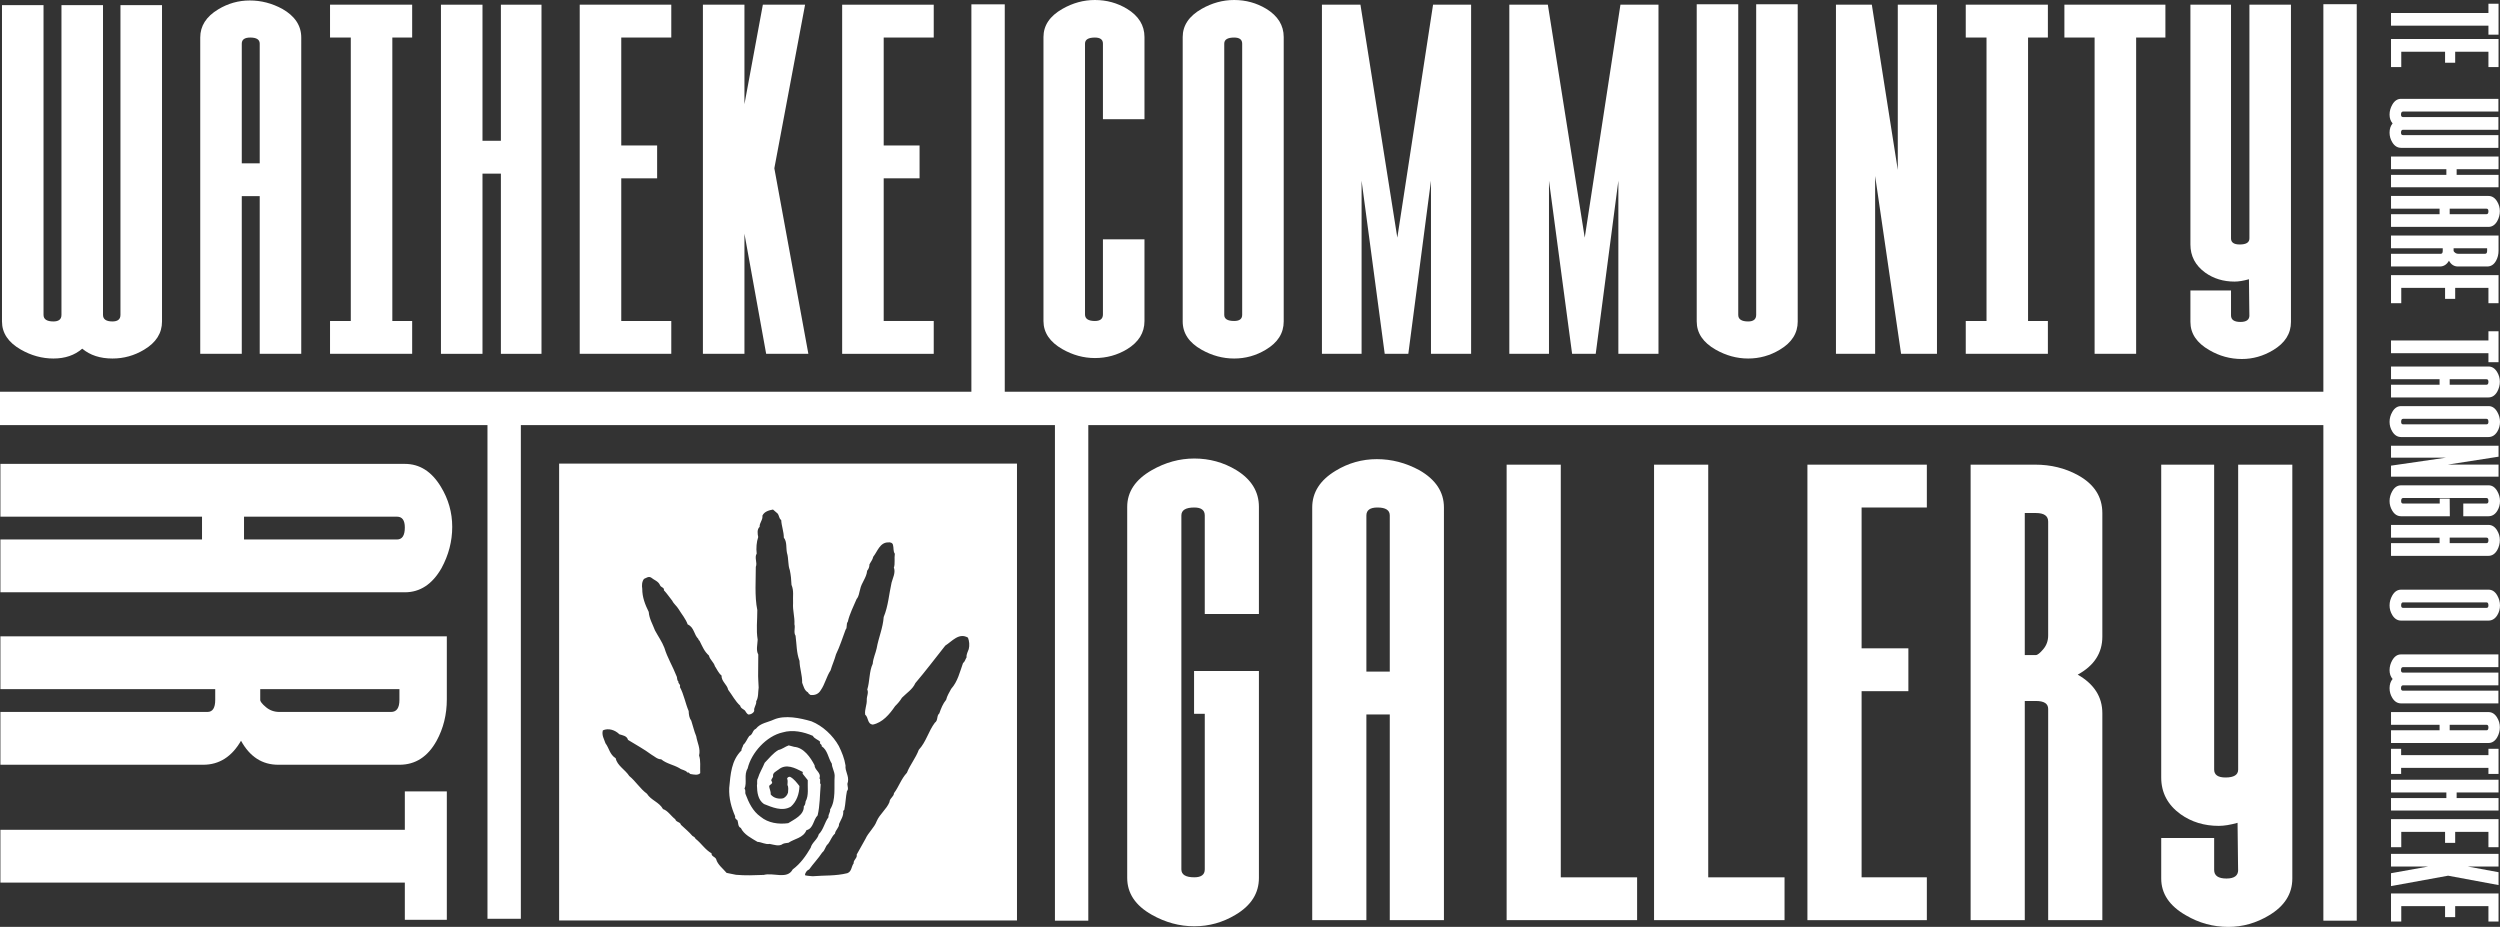
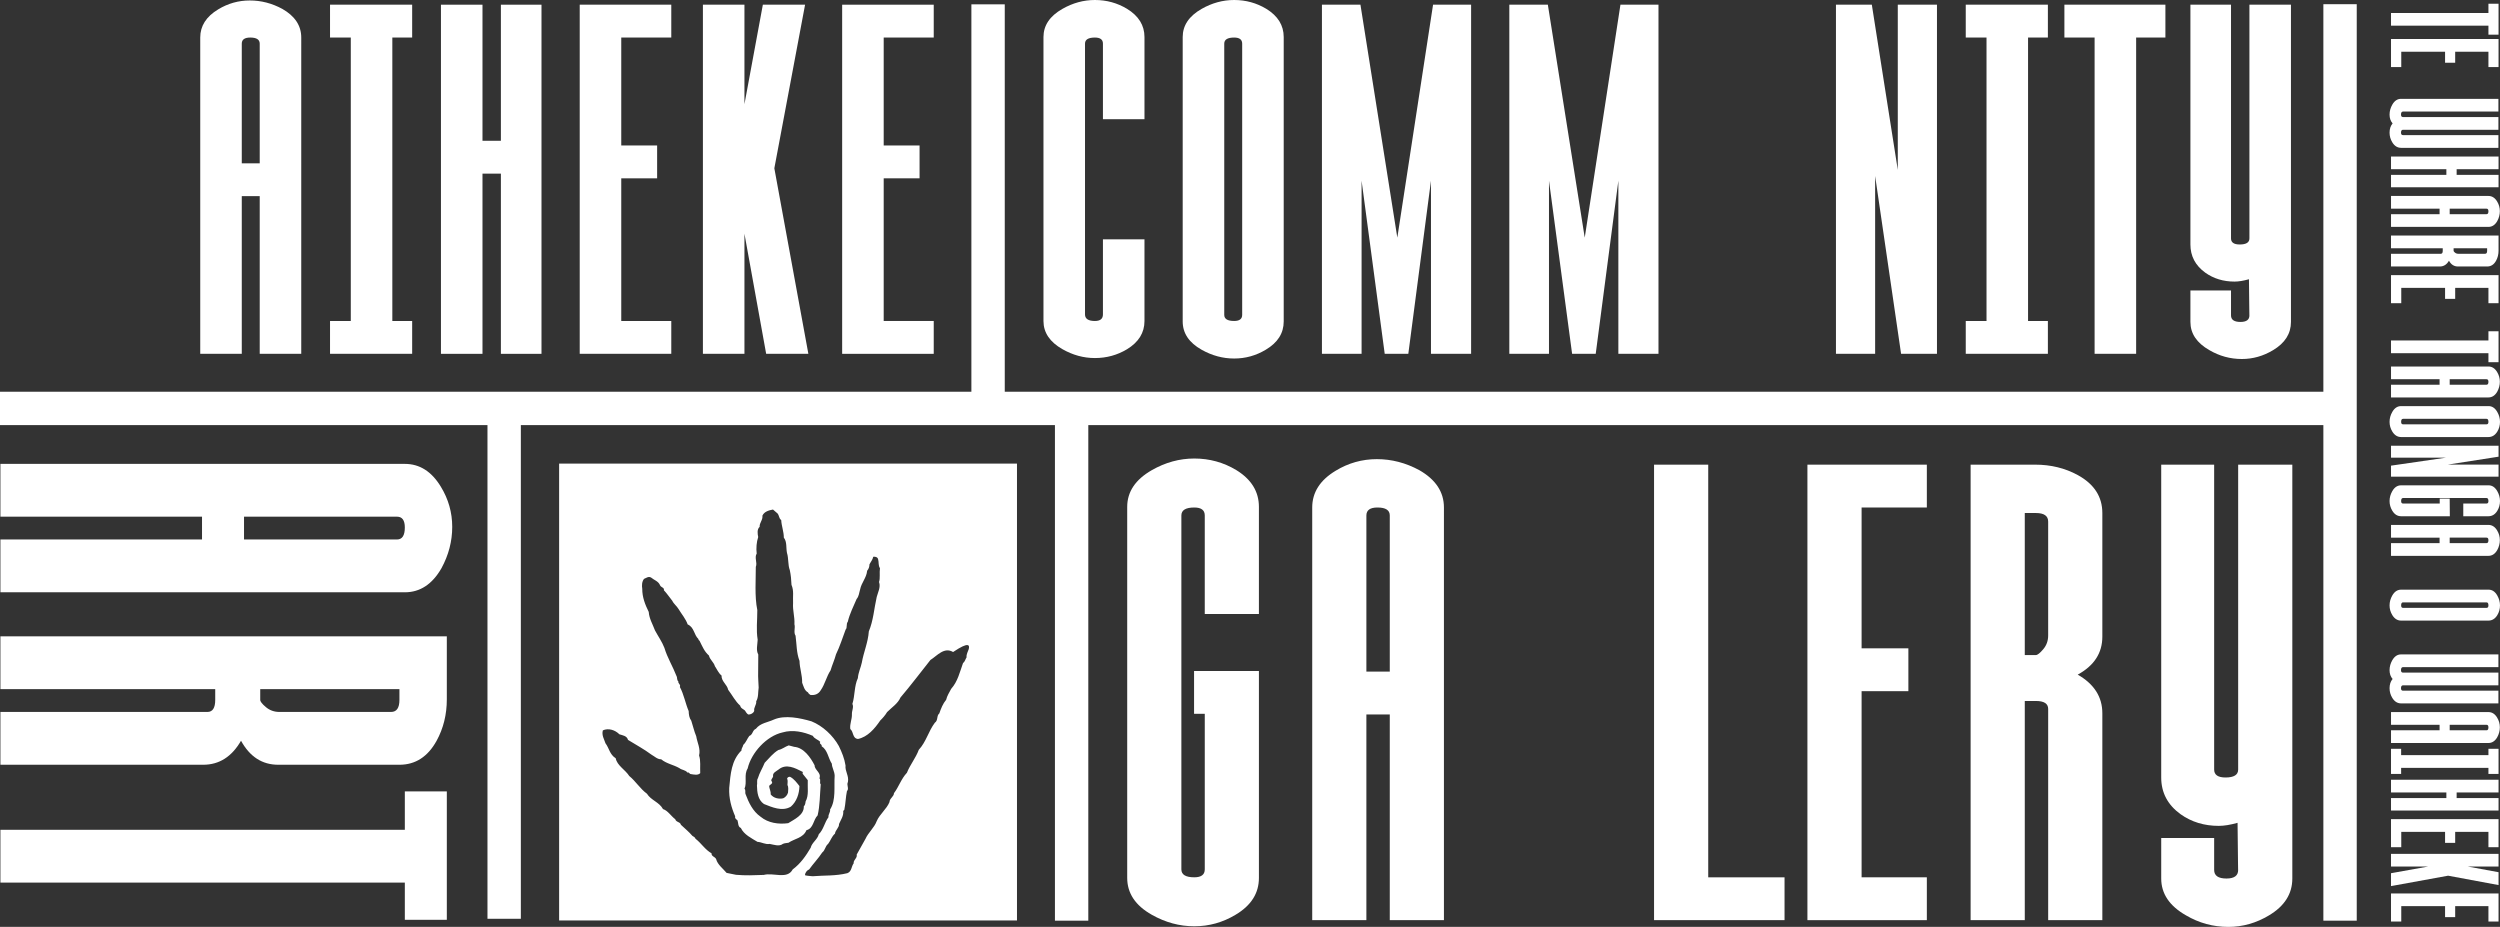
<svg xmlns="http://www.w3.org/2000/svg" version="1.1" id="Layer_1" x="0px" y="0px" viewBox="0 0 275.111 102" enable-background="new 0 0 275.111 102" xml:space="preserve">
  <rect x="0" y="0" width="275.111" height="102" fill="#333333" stroke="none" />
  <g>
    <g>
      <path fill="#FFFFFF" d="M138.537,96.609c0,1.688-0.858,3.04-2.573,4.057c-1.401,0.843-2.913,1.266-4.539,1.266    c-1.624,0-3.182-0.423-4.674-1.266c-1.806-1.017-2.708-2.37-2.708-4.057V55.78c0-1.662,0.902-3.009,2.708-4.042    c1.491-0.853,3.049-1.281,4.674-1.281c1.671,0,3.207,0.423,4.607,1.264c1.67,1.021,2.505,2.373,2.505,4.058v11.791h-5.959V56.725    c0-0.585-0.386-0.877-1.153-0.877c-0.947,0-1.422,0.292-1.422,0.877v38.943c0,0.582,0.474,0.875,1.422,0.875    c0.767,0,1.153-0.293,1.153-0.875V78.553H131.4v-4.716h7.137V96.609z" />
      <path fill="#FFFFFF" d="M158.897,101.258h-5.96V78.62h-2.575v22.638h-5.96v-45.41c0-1.662,0.857-3.008,2.575-4.043    c1.397-0.852,2.911-1.279,4.536-1.279c1.627,0,3.183,0.405,4.675,1.213c1.805,1.033,2.709,2.403,2.709,4.109V101.258z     M152.937,73.904V56.725c0-0.585-0.453-0.877-1.355-0.877c-0.813,0-1.219,0.292-1.219,0.877v17.179H152.937z" />
-       <path fill="#FFFFFF" d="M180.154,101.258h-14.358V51.133h5.959v45.41h8.399V101.258z" />
      <path fill="#FFFFFF" d="M196.379,101.258h-14.36V51.133h5.962v45.41h8.398V101.258z" />
      <path fill="#FFFFFF" d="M212.038,101.258h-13.141V51.133h13.141v4.715h-7.18v15.497h5.148v4.715h-5.148v20.483h7.18V101.258z" />
      <path fill="#FFFFFF" d="M231.35,101.258h-5.96V78.014c0-0.585-0.452-0.876-1.355-0.876h-1.219v24.12h-5.96V51.133h7.112    c1.715,0,3.272,0.381,4.674,1.143c1.805,0.989,2.709,2.382,2.709,4.178v13.61c0,1.797-0.903,3.19-2.709,4.176    c1.805,1.035,2.709,2.45,2.709,4.246V101.258z M225.389,69.929V57.398c0-0.629-0.452-0.943-1.355-0.943h-1.219v15.631h1.219    c0.181,0,0.451-0.213,0.813-0.641C225.209,71.019,225.389,70.514,225.389,69.929z" />
      <path fill="#FFFFFF" d="M252.257,96.676c0,1.687-0.858,3.04-2.573,4.059c-1.401,0.842-2.891,1.265-4.472,1.265    c-1.671,0-3.228-0.428-4.673-1.28c-1.807-1.034-2.709-2.381-2.709-4.044v-4.459h5.825v3.518c0,0.627,0.452,0.942,1.355,0.942    c0.857,0,1.287-0.314,1.287-0.942c0,0.627-0.023-1.101-0.066-5.189c-0.8,0.226-1.489,0.336-2.067,0.336c-1.6,0-3-0.426-4.2-1.281    c-1.424-1.03-2.134-2.378-2.134-4.042V51.133h5.825v33.552c0,0.584,0.417,0.874,1.252,0.874c0.926,0,1.39-0.29,1.39-0.874V51.133    h5.96V96.676z" />
    </g>
    <g>
      <path fill="#FFFFFF" d="M0.046,65.178v-5.811h22.185v-2.509H0.046v-5.81h44.503c1.629,0,2.948,0.835,3.962,2.509    c0.835,1.364,1.254,2.839,1.254,4.423c0,1.585-0.396,3.104-1.188,4.557c-1.013,1.761-2.356,2.641-4.028,2.641H0.046z     M26.853,59.367h16.838c0.571,0,0.858-0.441,0.858-1.321c0-0.791-0.287-1.188-0.858-1.188H26.853V59.367z" />
      <path fill="#FFFFFF" d="M0.046,84.157v-5.811h22.78c0.571,0,0.858-0.44,0.858-1.322v-1.187H0.046v-5.811h49.124v6.932    c0,1.673-0.375,3.191-1.122,4.556c-0.969,1.761-2.334,2.643-4.094,2.643H30.617c-1.762,0-3.126-0.881-4.094-2.643    c-1.014,1.761-2.401,2.643-4.159,2.643H0.046z M30.748,78.346h12.283c0.616,0,0.924-0.44,0.924-1.322v-1.187H28.637v1.187    c0,0.176,0.208,0.442,0.627,0.794C29.681,78.168,30.178,78.346,30.748,78.346z" />
      <path fill="#FFFFFF" d="M44.549,101.219v-4.094H0.046v-5.811h44.503v-4.225h4.621v14.13H44.549z" />
    </g>
    <g>
-       <path fill="#FFFFFF" d="M17.829,35.374c0,1.294-0.659,2.331-1.975,3.11c-1.073,0.646-2.232,0.969-3.48,0.969    c-1.35,0-2.459-0.361-3.324-1.084c-0.832,0.723-1.888,1.084-3.169,1.084c-1.246,0-2.441-0.327-3.584-0.981    c-1.386-0.791-2.078-1.824-2.078-3.099V0.568h4.571v34.083c0,0.482,0.363,0.723,1.09,0.723c0.589,0,0.884-0.241,0.884-0.723V0.568    h4.571v34.083c0,0.482,0.345,0.723,1.038,0.723c0.588,0,0.883-0.241,0.883-0.723V0.568h4.572V35.374z" />
      <path fill="#FFFFFF" d="M33.151,38.937H28.58V21.586h-1.974v17.351h-4.571V4.131c0-1.273,0.657-2.306,1.974-3.098    c1.072-0.653,2.233-0.981,3.48-0.981c1.248,0,2.441,0.309,3.585,0.93c1.384,0.792,2.077,1.842,2.077,3.149V38.937z M28.58,17.971    V4.803c0-0.447-0.347-0.671-1.04-0.671c-0.623,0-0.934,0.224-0.934,0.671v13.169H28.58z" />
      <path fill="#FFFFFF" d="M45.356,38.937h-9.038v-3.614h2.285V4.131h-2.285V0.517h9.038v3.614h-2.182v31.191h2.182V38.937z" />
      <path fill="#FFFFFF" d="M59.588,38.937H55.12v-19.83h-2.025v19.83h-4.571V0.517h4.571v14.975h2.025V0.517h4.468V38.937z" />
      <path fill="#FFFFFF" d="M73.871,38.937H63.795V0.517h10.076v3.614h-5.505v11.878h3.947v3.614h-3.947v15.699h5.505V38.937z" />
      <path fill="#FFFFFF" d="M88.956,38.937h-4.644l-2.39-13.22v13.22h-4.571V0.517h4.571v10.948l2.026-10.948h4.647l-3.383,18.002    L88.956,38.937z" />
      <path fill="#FFFFFF" d="M102.752,38.937H92.675V0.517h10.077v3.614h-5.506v11.878h3.947v3.614h-3.947v15.699h5.506V38.937z" />
      <path fill="#FFFFFF" d="M125.944,35.322c0,1.292-0.641,2.329-1.922,3.11c-1.073,0.645-2.251,0.969-3.532,0.969    c-1.246,0-2.441-0.328-3.584-0.981c-1.386-0.792-2.078-1.825-2.078-3.098V4.079c0-1.274,0.692-2.306,2.078-3.098    C118.048,0.328,119.243,0,120.489,0c1.281,0,2.459,0.324,3.532,0.969c1.281,0.782,1.922,1.819,1.922,3.11v9.037h-4.571V4.803    c0-0.447-0.295-0.671-0.883-0.671c-0.726,0-1.09,0.224-1.09,0.671v29.797c0,0.482,0.364,0.723,1.09,0.723    c0.589,0,0.883-0.241,0.883-0.723v-8.262h4.571V35.322z" />
      <path fill="#FFFFFF" d="M141.265,35.374c0,1.294-0.658,2.331-1.974,3.11c-1.074,0.646-2.233,0.969-3.48,0.969    c-1.246,0-2.441-0.323-3.585-0.969c-1.385-0.78-2.077-1.817-2.077-3.11V4.079c0-1.274,0.692-2.306,2.077-3.098    C133.371,0.328,134.566,0,135.812,0c1.28,0,2.458,0.324,3.532,0.969c1.281,0.782,1.921,1.819,1.921,3.11V35.374z M136.695,34.651    V4.803c0-0.447-0.295-0.671-0.883-0.671c-0.727,0-1.09,0.224-1.09,0.671v29.848c0,0.448,0.363,0.671,1.09,0.671    C136.4,35.322,136.695,35.099,136.695,34.651z" />
      <path fill="#FFFFFF" d="M161.886,38.937h-4.415V19.882l-2.494,19.055h-2.597l-2.545-19.055v19.055h-4.363V0.517h4.238    l4.058,25.634L157.7,0.517h4.187V38.937z" />
      <path fill="#FFFFFF" d="M182.507,38.937h-4.415V19.882l-2.492,19.055h-2.598l-2.545-19.055v19.055h-4.364V0.517h4.239    l4.059,25.634l3.929-25.634h4.187V38.937z" />
-       <path fill="#FFFFFF" d="M197.83,35.374c0,1.294-0.658,2.331-1.974,3.11c-1.074,0.646-2.234,0.969-3.481,0.969    c-1.246,0-2.441-0.327-3.585-0.981c-1.384-0.791-2.076-1.824-2.076-3.099V0.466h4.57v34.185c0,0.482,0.364,0.723,1.09,0.723    c0.589,0,0.884-0.241,0.884-0.723V0.466h4.57V35.374z" />
      <path fill="#FFFFFF" d="M213.153,38.937h-3.949l-2.856-19.572v19.572h-4.311V0.517h3.947l2.857,18.178V0.517h4.312V38.937z" />
      <path fill="#FFFFFF" d="M225.358,38.937h-9.038v-3.614h2.285V4.131h-2.285V0.517h9.038v3.614h-2.182v31.191h2.182V38.937z" />
      <path fill="#FFFFFF" d="M238.291,4.131h-3.221v34.806h-4.571V4.131h-3.324V0.517h11.116V4.131z" />
      <path fill="#FFFFFF" d="M252.107,35.426c0,1.292-0.658,2.329-1.974,3.11c-1.073,0.646-2.216,0.97-3.428,0.97    c-1.281,0-2.477-0.328-3.585-0.981c-1.384-0.791-2.077-1.824-2.077-3.098v-3.462h4.467v2.74c0,0.482,0.346,0.723,1.039,0.723    c0.657,0,0.987-0.241,0.987-0.723c0,0.482-0.017-0.843-0.051-3.977c-0.614,0.173-1.142,0.259-1.585,0.259    c-1.228,0-2.3-0.327-3.221-0.981c-1.092-0.792-1.636-1.824-1.636-3.099V0.517h4.467v25.716c0,0.448,0.319,0.671,0.96,0.671    c0.711,0,1.066-0.223,1.066-0.671V0.517h4.571V35.426z" />
    </g>
    <rect y="43.108" fill="#FFFFFF" width="256.465" height="3.672" />
    <rect x="106.896" y="0.477" fill="#FFFFFF" width="3.672" height="45.852" />
    <rect x="53.644" y="46.28" fill="#FFFFFF" width="3.672" height="54.826" />
    <rect x="116.09" y="46.714" fill="#FFFFFF" width="3.672" height="54.602" />
    <rect x="255.674" y="0.462" fill="#FFFFFF" width="3.672" height="100.853" />
    <g>
-       <path fill="#FFFFFF" d="M61.529,51.019v50.275h50.384V51.019H61.529z M106.605,71.432c-0.091,0.292-0.276,0.552-0.24,0.902    c-0.137,0.208-0.17,0.467-0.392,0.641c-0.356,0.98-0.573,2.01-1.302,2.83c-0.208,0.395-0.453,0.768-0.553,1.202    c-0.361,0.432-0.568,0.969-0.752,1.497c-0.325,0.27-0.111,0.768-0.493,1.029c-0.708,0.946-0.946,2.09-1.768,2.982    c-0.324,0.888-0.96,1.648-1.305,2.523c-0.638,0.681-0.878,1.524-1.423,2.246c-0.01,0.385-0.495,0.585-0.495,0.981    c-0.322,0.785-1.08,1.325-1.411,2.108c-0.255,0.7-0.927,1.252-1.226,1.93l-0.972,1.739c0.097,0.396-0.381,0.576-0.332,0.961    c-0.266,0.351-0.202,0.894-0.694,1.085c-1.293,0.323-2.517,0.227-3.821,0.337c-0.28-0.033-0.583-0.032-0.84-0.11    c-0.003-0.27,0.218-0.553,0.461-0.644c0.43-0.612,1.01-1.209,1.427-1.85c0.347-0.272,0.322-0.692,0.658-0.963    c0.279-0.363,0.381-0.794,0.751-1.123c0.042-0.396,0.463-0.643,0.449-1.064c0.196-0.469,0.52-0.874,0.459-1.436l0.115-0.108    c0.148-0.675,0.155-1.432,0.295-2.075c0.275-0.27-0.077-0.652,0.107-1.002c0.128-0.698-0.331-1.155-0.264-1.818    c-0.121-0.769-0.404-1.456-0.733-2.131c-0.647-1.172-1.784-2.227-3.012-2.723c-1.26-0.366-2.905-0.719-4.137-0.197    c-0.676,0.319-1.491,0.381-1.976,1.011c-0.408,0.175-0.324,0.644-0.731,0.795c-0.244,0.317-0.348,0.691-0.662,0.981    c-0.032,0.225-0.228,0.4-0.193,0.609c-1.126,1.102-1.21,2.619-1.355,4.125c-0.052,1.153,0.242,2.178,0.657,3.131    c-0.058,0.201,0.094,0.326,0.238,0.42c0.126,0.291,0.037,0.719,0.385,0.86c0.342,0.733,1.173,1.124,1.83,1.528    c0.454,0.021,0.861,0.312,1.339,0.226c0.454,0.079,1.051,0.321,1.458-0.005c0.185-0.086,0.417-0.086,0.616-0.123    c0.664-0.457,1.617-0.509,1.976-1.384c0.791-0.191,0.73-1.126,1.229-1.627c0.259-1.075,0.242-2.276,0.34-3.42    c-0.174-0.16,0.056-0.487-0.142-0.662c0.242-0.617-0.529-0.883-0.531-1.43c-0.436-0.849-1.188-1.953-2.249-2.032l-0.597-0.159    c-0.394,0.131-0.72,0.425-1.139,0.508c-0.58,0.342-1.02,0.902-1.509,1.408c-0.23,0.583-0.577,1.109-0.749,1.706    c-0.15,0.212-0.033,0.547-0.101,0.793c0.017,0.736,0.102,1.577,0.769,2.036c0.875,0.346,2.011,0.864,2.964,0.289    c0.626-0.553,0.924-1.393,0.943-2.265c-0.305-0.384-0.587-0.78-1.021-1.012c-0.14-0.035-0.279,0.047-0.338,0.178    c0.11,0.244,0.039,0.48,0.039,0.724c0.142,0.231,0.075,0.604,0.062,0.836c-0.08,0.279-0.276,0.504-0.532,0.622    c-0.453,0.107-1.06-0.009-1.377-0.434c0.035-0.354-0.154-0.611-0.17-0.933c0.119-0.152,0.432-0.249,0.304-0.469    c-0.202-0.2,0.125-0.388,0.134-0.594c-0.081-0.386,0.373-0.55,0.592-0.729c0.848-0.703,1.82-0.172,2.626,0.233    c0.128,0.066-0.035,0.174,0.059,0.256l0.538,0.673c-0.042,0.771,0.14,1.677-0.24,2.347c-0.023,0.195-0.044,0.394-0.196,0.533    c0.04,0.968-1.067,1.44-1.718,1.855c-1.059,0.144-2.202-0.017-3.035-0.708c-0.876-0.614-1.311-1.571-1.656-2.486    c-0.081-0.173,0.047-0.469-0.119-0.585c0.31-0.734-0.09-1.529,0.347-2.239c0.401-1.727,2.071-3.578,3.85-3.972    c1.118-0.333,2.346-0.05,3.325,0.379c0.175,0.338,0.573,0.393,0.82,0.672c-0.184,0.211,0.247,0.257,0.143,0.465    c0.678,0.439,0.716,1.303,1.129,1.933c0.001,0.408,0.296,0.836,0.31,1.315c-0.088,1.231,0.166,2.683-0.506,3.723    c0.059,0.291-0.23,0.549-0.172,0.839c-0.439,0.585-0.538,1.353-1.072,1.882c-0.137,0.582-0.753,0.905-0.891,1.487    c-0.518,0.878-1.108,1.742-1.979,2.385c-0.601,1.137-2.122,0.317-3.182,0.603c-1.002,0.039-2.039,0.079-3.052-0.012l-1.04-0.212    c-0.374-0.454-0.994-0.906-1.15-1.512c-0.117-0.278-0.537-0.288-0.504-0.64c-0.714-0.401-1.103-1.089-1.769-1.608    c-0.046-0.152-0.212-0.244-0.339-0.313c-0.364-0.43-0.854-0.836-1.266-1.221c-0.058-0.326-0.527-0.262-0.622-0.612    c-0.445-0.324-0.82-0.953-1.346-1.114c-0.411-0.767-1.323-0.969-1.769-1.691c-0.759-0.557-1.244-1.382-1.945-1.949    c-0.435-0.687-1.348-1.16-1.491-1.951c-0.678-0.431-0.717-1.116-1.127-1.651c-0.144-0.455-0.437-0.883-0.289-1.419    c0.605-0.287,1.354-0.042,1.821,0.431c0.352,0.116,0.829,0.161,0.948,0.615c0.867,0.534,1.777,1.028,2.585,1.628    c0.351,0.196,0.641,0.512,1.065,0.508c0.594,0.488,1.354,0.599,1.997,0.968c0.27,0.224,0.654,0.184,0.903,0.498    c0.172-0.092,0.208,0.163,0.36,0.16c0.303,0.046,0.792,0.173,1.037-0.106c-0.037-0.689,0.074-1.332-0.126-1.939    c0.182-0.76-0.205-1.419-0.314-2.118c-0.238-0.562-0.356-1.142-0.546-1.712c-0.223-0.301-0.272-0.661-0.286-1.059    c-0.366-0.859-0.523-1.827-0.97-2.652c0.126-0.28-0.221-0.361-0.167-0.617c-0.187-0.14-0.094-0.408-0.201-0.583    c-0.402-1.047-1.011-2.022-1.333-3.103c-0.261-0.679-0.694-1.281-1.035-1.919c-0.251-0.675-0.637-1.293-0.689-2.037    c-0.389-0.792-0.72-1.608-0.713-2.549c-0.061-0.351-0.039-0.794,0.193-1.085c0.245-0.096,0.498-0.318,0.78-0.146    c0.328,0.278,0.795,0.392,0.981,0.835c0.084,0.255,0.506,0.255,0.425,0.557c0.362,0.384,0.586,0.746,0.926,1.163    c0.154,0.336,0.496,0.58,0.68,0.895c0.342,0.569,0.799,1.09,1.014,1.707c0.735,0.324,0.67,1.128,1.188,1.615    c-0.025,0.152,0.148,0.137,0.161,0.275c0.273,0.538,0.487,1.096,0.991,1.535c0.094,0.446,0.538,0.733,0.656,1.175    c0.224,0.325,0.401,0.768,0.729,1.022c-0.019,0.664,0.611,0.976,0.732,1.572c0.445,0.579,0.776,1.263,1.323,1.749    c0.075,0.387,0.492,0.348,0.624,0.7c0.093,0.127,0.163,0.23,0.304,0.277c0.255-0.022,0.511-0.14,0.614-0.398    c-0.07-0.411,0.267-0.655,0.219-1.065c0.264-0.431,0.191-1.001,0.27-1.505c-0.014-0.524-0.077-1.104-0.056-1.678l0.014-1.96    c-0.27-0.474-0.086-1.107-0.067-1.63c-0.18-1.119-0.035-2.109-0.04-3.266c-0.312-1.488-0.157-3.437-0.165-4.753    c0.195-0.457-0.18-1.013,0.097-1.458c-0.072-0.595-0.019-1.272,0.166-1.822c-0.073-0.359-0.146-0.849,0.157-1.121    c-0.026-0.464,0.368-0.747,0.308-1.235c0.207-0.455,0.719-0.588,1.163-0.671l0.374,0.325c0.339,0.207,0.225,0.618,0.53,0.834    c0.037,0.679,0.285,1.25,0.288,1.935c0.366,0.453,0.229,1.121,0.347,1.681c0.191,0.6,0.09,1.314,0.312,1.896    c0.119,0.559,0.158,1.034,0.185,1.619c0.281,0.652,0.134,1.237,0.173,2.019c-0.055,0.814,0.195,1.478,0.15,2.318    c0.121,0.381-0.122,0.898,0.124,1.257c0.133,1.002,0.092,1.863,0.435,2.772c0.015,0.826,0.311,1.562,0.291,2.402    c0.143,0.348,0.239,0.86,0.646,1.067c0.047,0.129,0.142,0.188,0.259,0.277c0.443,0.057,0.873-0.061,1.141-0.518    c0.473-0.678,0.622-1.495,1.081-2.185c0.173-0.595,0.439-1.159,0.599-1.765c0.427-0.875,0.713-1.81,1.058-2.723    c0.21-0.196,0.033-0.627,0.238-0.861c0.209-0.888,0.624-1.684,0.969-2.5c0.266-0.305,0.275-0.702,0.39-1.064    c0.136-0.723,0.707-1.283,0.77-2.047c0.163-0.195,0.256-0.43,0.254-0.697c0.139-0.281,0.359-0.527,0.416-0.843    c0.464-0.574,0.726-1.577,1.636-1.582c0.232-0.037,0.49,0.042,0.538,0.274c0.094,0.315,0.003,0.703,0.204,0.979    c-0.079,0.468,0.049,1.121-0.11,1.54l0.024,0.034c0.166,0.536-0.135,1.076-0.273,1.599c-0.284,1.261-0.37,2.602-0.867,3.783    c-0.084,1.214-0.569,2.277-0.773,3.445c-0.114,0.546-0.391,1.096-0.433,1.699c-0.405,0.857-0.316,1.927-0.603,2.84    c0.177,0.349-0.068,0.736-0.053,1.12c0.026,0.582-0.252,1.05-0.179,1.641c0.388,0.316,0.216,1.027,0.845,1.095    c1.06-0.216,1.847-1.139,2.451-2.031c0.277-0.269,0.555-0.586,0.753-0.925c0.524-0.527,1.185-0.937,1.472-1.604    c1.125-1.323,2.202-2.751,3.299-4.134c0.734-0.456,1.498-1.462,2.493-0.874C106.669,70.548,106.709,71.023,106.605,71.432z" />
+       <path fill="#FFFFFF" d="M61.529,51.019v50.275h50.384V51.019H61.529z M106.605,71.432c-0.091,0.292-0.276,0.552-0.24,0.902    c-0.137,0.208-0.17,0.467-0.392,0.641c-0.356,0.98-0.573,2.01-1.302,2.83c-0.208,0.395-0.453,0.768-0.553,1.202    c-0.361,0.432-0.568,0.969-0.752,1.497c-0.325,0.27-0.111,0.768-0.493,1.029c-0.708,0.946-0.946,2.09-1.768,2.982    c-0.324,0.888-0.96,1.648-1.305,2.523c-0.638,0.681-0.878,1.524-1.423,2.246c-0.01,0.385-0.495,0.585-0.495,0.981    c-0.322,0.785-1.08,1.325-1.411,2.108c-0.255,0.7-0.927,1.252-1.226,1.93l-0.972,1.739c0.097,0.396-0.381,0.576-0.332,0.961    c-0.266,0.351-0.202,0.894-0.694,1.085c-1.293,0.323-2.517,0.227-3.821,0.337c-0.28-0.033-0.583-0.032-0.84-0.11    c-0.003-0.27,0.218-0.553,0.461-0.644c0.43-0.612,1.01-1.209,1.427-1.85c0.347-0.272,0.322-0.692,0.658-0.963    c0.279-0.363,0.381-0.794,0.751-1.123c0.042-0.396,0.463-0.643,0.449-1.064c0.196-0.469,0.52-0.874,0.459-1.436l0.115-0.108    c0.148-0.675,0.155-1.432,0.295-2.075c0.275-0.27-0.077-0.652,0.107-1.002c0.128-0.698-0.331-1.155-0.264-1.818    c-0.121-0.769-0.404-1.456-0.733-2.131c-0.647-1.172-1.784-2.227-3.012-2.723c-1.26-0.366-2.905-0.719-4.137-0.197    c-0.676,0.319-1.491,0.381-1.976,1.011c-0.408,0.175-0.324,0.644-0.731,0.795c-0.244,0.317-0.348,0.691-0.662,0.981    c-0.032,0.225-0.228,0.4-0.193,0.609c-1.126,1.102-1.21,2.619-1.355,4.125c-0.052,1.153,0.242,2.178,0.657,3.131    c-0.058,0.201,0.094,0.326,0.238,0.42c0.126,0.291,0.037,0.719,0.385,0.86c0.342,0.733,1.173,1.124,1.83,1.528    c0.454,0.021,0.861,0.312,1.339,0.226c0.454,0.079,1.051,0.321,1.458-0.005c0.185-0.086,0.417-0.086,0.616-0.123    c0.664-0.457,1.617-0.509,1.976-1.384c0.791-0.191,0.73-1.126,1.229-1.627c0.259-1.075,0.242-2.276,0.34-3.42    c-0.174-0.16,0.056-0.487-0.142-0.662c0.242-0.617-0.529-0.883-0.531-1.43c-0.436-0.849-1.188-1.953-2.249-2.032l-0.597-0.159    c-0.394,0.131-0.72,0.425-1.139,0.508c-0.58,0.342-1.02,0.902-1.509,1.408c-0.23,0.583-0.577,1.109-0.749,1.706    c-0.15,0.212-0.033,0.547-0.101,0.793c0.017,0.736,0.102,1.577,0.769,2.036c0.875,0.346,2.011,0.864,2.964,0.289    c0.626-0.553,0.924-1.393,0.943-2.265c-0.305-0.384-0.587-0.78-1.021-1.012c-0.14-0.035-0.279,0.047-0.338,0.178    c0.11,0.244,0.039,0.48,0.039,0.724c0.142,0.231,0.075,0.604,0.062,0.836c-0.08,0.279-0.276,0.504-0.532,0.622    c-0.453,0.107-1.06-0.009-1.377-0.434c0.035-0.354-0.154-0.611-0.17-0.933c0.119-0.152,0.432-0.249,0.304-0.469    c-0.202-0.2,0.125-0.388,0.134-0.594c-0.081-0.386,0.373-0.55,0.592-0.729c0.848-0.703,1.82-0.172,2.626,0.233    c0.128,0.066-0.035,0.174,0.059,0.256l0.538,0.673c-0.042,0.771,0.14,1.677-0.24,2.347c-0.023,0.195-0.044,0.394-0.196,0.533    c0.04,0.968-1.067,1.44-1.718,1.855c-1.059,0.144-2.202-0.017-3.035-0.708c-0.876-0.614-1.311-1.571-1.656-2.486    c-0.081-0.173,0.047-0.469-0.119-0.585c0.31-0.734-0.09-1.529,0.347-2.239c0.401-1.727,2.071-3.578,3.85-3.972    c1.118-0.333,2.346-0.05,3.325,0.379c0.175,0.338,0.573,0.393,0.82,0.672c-0.184,0.211,0.247,0.257,0.143,0.465    c0.678,0.439,0.716,1.303,1.129,1.933c0.001,0.408,0.296,0.836,0.31,1.315c-0.088,1.231,0.166,2.683-0.506,3.723    c0.059,0.291-0.23,0.549-0.172,0.839c-0.439,0.585-0.538,1.353-1.072,1.882c-0.137,0.582-0.753,0.905-0.891,1.487    c-0.518,0.878-1.108,1.742-1.979,2.385c-0.601,1.137-2.122,0.317-3.182,0.603c-1.002,0.039-2.039,0.079-3.052-0.012l-1.04-0.212    c-0.374-0.454-0.994-0.906-1.15-1.512c-0.117-0.278-0.537-0.288-0.504-0.64c-0.714-0.401-1.103-1.089-1.769-1.608    c-0.046-0.152-0.212-0.244-0.339-0.313c-0.364-0.43-0.854-0.836-1.266-1.221c-0.058-0.326-0.527-0.262-0.622-0.612    c-0.445-0.324-0.82-0.953-1.346-1.114c-0.411-0.767-1.323-0.969-1.769-1.691c-0.759-0.557-1.244-1.382-1.945-1.949    c-0.435-0.687-1.348-1.16-1.491-1.951c-0.678-0.431-0.717-1.116-1.127-1.651c-0.144-0.455-0.437-0.883-0.289-1.419    c0.605-0.287,1.354-0.042,1.821,0.431c0.352,0.116,0.829,0.161,0.948,0.615c0.867,0.534,1.777,1.028,2.585,1.628    c0.351,0.196,0.641,0.512,1.065,0.508c0.594,0.488,1.354,0.599,1.997,0.968c0.27,0.224,0.654,0.184,0.903,0.498    c0.172-0.092,0.208,0.163,0.36,0.16c0.303,0.046,0.792,0.173,1.037-0.106c-0.037-0.689,0.074-1.332-0.126-1.939    c0.182-0.76-0.205-1.419-0.314-2.118c-0.238-0.562-0.356-1.142-0.546-1.712c-0.223-0.301-0.272-0.661-0.286-1.059    c-0.366-0.859-0.523-1.827-0.97-2.652c0.126-0.28-0.221-0.361-0.167-0.617c-0.187-0.14-0.094-0.408-0.201-0.583    c-0.402-1.047-1.011-2.022-1.333-3.103c-0.261-0.679-0.694-1.281-1.035-1.919c-0.251-0.675-0.637-1.293-0.689-2.037    c-0.389-0.792-0.72-1.608-0.713-2.549c-0.061-0.351-0.039-0.794,0.193-1.085c0.245-0.096,0.498-0.318,0.78-0.146    c0.328,0.278,0.795,0.392,0.981,0.835c0.084,0.255,0.506,0.255,0.425,0.557c0.362,0.384,0.586,0.746,0.926,1.163    c0.154,0.336,0.496,0.58,0.68,0.895c0.342,0.569,0.799,1.09,1.014,1.707c0.735,0.324,0.67,1.128,1.188,1.615    c-0.025,0.152,0.148,0.137,0.161,0.275c0.273,0.538,0.487,1.096,0.991,1.535c0.094,0.446,0.538,0.733,0.656,1.175    c0.224,0.325,0.401,0.768,0.729,1.022c-0.019,0.664,0.611,0.976,0.732,1.572c0.445,0.579,0.776,1.263,1.323,1.749    c0.075,0.387,0.492,0.348,0.624,0.7c0.093,0.127,0.163,0.23,0.304,0.277c0.255-0.022,0.511-0.14,0.614-0.398    c-0.07-0.411,0.267-0.655,0.219-1.065c0.264-0.431,0.191-1.001,0.27-1.505c-0.014-0.524-0.077-1.104-0.056-1.678l0.014-1.96    c-0.27-0.474-0.086-1.107-0.067-1.63c-0.18-1.119-0.035-2.109-0.04-3.266c-0.312-1.488-0.157-3.437-0.165-4.753    c0.195-0.457-0.18-1.013,0.097-1.458c-0.072-0.595-0.019-1.272,0.166-1.822c-0.073-0.359-0.146-0.849,0.157-1.121    c-0.026-0.464,0.368-0.747,0.308-1.235c0.207-0.455,0.719-0.588,1.163-0.671l0.374,0.325c0.339,0.207,0.225,0.618,0.53,0.834    c0.037,0.679,0.285,1.25,0.288,1.935c0.366,0.453,0.229,1.121,0.347,1.681c0.191,0.6,0.09,1.314,0.312,1.896    c0.119,0.559,0.158,1.034,0.185,1.619c0.281,0.652,0.134,1.237,0.173,2.019c-0.055,0.814,0.195,1.478,0.15,2.318    c0.121,0.381-0.122,0.898,0.124,1.257c0.133,1.002,0.092,1.863,0.435,2.772c0.015,0.826,0.311,1.562,0.291,2.402    c0.143,0.348,0.239,0.86,0.646,1.067c0.047,0.129,0.142,0.188,0.259,0.277c0.443,0.057,0.873-0.061,1.141-0.518    c0.473-0.678,0.622-1.495,1.081-2.185c0.173-0.595,0.439-1.159,0.599-1.765c0.427-0.875,0.713-1.81,1.058-2.723    c0.21-0.196,0.033-0.627,0.238-0.861c0.209-0.888,0.624-1.684,0.969-2.5c0.266-0.305,0.275-0.702,0.39-1.064    c0.136-0.723,0.707-1.283,0.77-2.047c0.163-0.195,0.256-0.43,0.254-0.697c0.139-0.281,0.359-0.527,0.416-0.843    c0.232-0.037,0.49,0.042,0.538,0.274c0.094,0.315,0.003,0.703,0.204,0.979    c-0.079,0.468,0.049,1.121-0.11,1.54l0.024,0.034c0.166,0.536-0.135,1.076-0.273,1.599c-0.284,1.261-0.37,2.602-0.867,3.783    c-0.084,1.214-0.569,2.277-0.773,3.445c-0.114,0.546-0.391,1.096-0.433,1.699c-0.405,0.857-0.316,1.927-0.603,2.84    c0.177,0.349-0.068,0.736-0.053,1.12c0.026,0.582-0.252,1.05-0.179,1.641c0.388,0.316,0.216,1.027,0.845,1.095    c1.06-0.216,1.847-1.139,2.451-2.031c0.277-0.269,0.555-0.586,0.753-0.925c0.524-0.527,1.185-0.937,1.472-1.604    c1.125-1.323,2.202-2.751,3.299-4.134c0.734-0.456,1.498-1.462,2.493-0.874C106.669,70.548,106.709,71.023,106.605,71.432z" />
    </g>
    <g>
      <path fill="#FFFFFF" d="M263.117,101.406h1.129v-1.688h4.82v1.211h1.113v-1.211h3.659v1.688h1.113v-3.086h-11.834V101.406z     M263.117,97.51l6.283-1.145l5.551,1.032v-1.415l-3.372-0.621h3.372v-1.4h-11.834v1.4h4.072l-4.072,0.731V97.51z M263.117,93.231    h1.129v-1.685h4.82v1.208h1.113v-1.208h3.659v1.685h1.113v-3.087h-11.834V93.231z M263.117,89.192h11.834v-1.369h-4.612v-0.62    h4.612v-1.4h-11.834v1.4h6.092v0.62h-6.092V89.192z M263.117,85.168h1.114V84.5h9.607v0.668h1.113V82.4h-1.113v0.7h-9.607v-0.7    h-1.114V85.168z M269.575,80.364v-0.605h4.056c0.137,0,0.207,0.096,0.207,0.287c0,0.212-0.07,0.318-0.207,0.318H269.575z     M263.117,81.763h10.721c0.403,0,0.725-0.213,0.97-0.636c0.19-0.349,0.286-0.715,0.286-1.096c0-0.383-0.101-0.738-0.301-1.067    c-0.244-0.403-0.562-0.604-0.954-0.604h-10.721v1.399h5.344v0.605h-5.344V81.763z M264.231,77.405h10.705v-1.398h-10.498    c-0.148,0-0.222-0.091-0.222-0.27c0-0.213,0.074-0.32,0.222-0.32h10.498v-1.399h-10.498c-0.148,0-0.222-0.089-0.222-0.27    c0-0.222,0.074-0.334,0.222-0.334h10.498v-1.4h-10.72c-0.392,0-0.71,0.213-0.955,0.636c-0.201,0.35-0.302,0.716-0.302,1.097    c0,0.393,0.111,0.716,0.335,0.97c-0.224,0.265-0.335,0.606-0.335,1.019c0,0.382,0.101,0.737,0.302,1.065    C263.505,77.204,263.828,77.405,264.231,77.405 M264.438,66.892c-0.137,0-0.207-0.091-0.207-0.27c0-0.222,0.07-0.334,0.207-0.334    h9.193c0.137,0,0.207,0.112,0.207,0.334c0,0.18-0.07,0.27-0.207,0.27H264.438z M264.231,68.293h9.607    c0.403,0,0.725-0.197,0.97-0.589c0.202-0.328,0.302-0.689,0.302-1.082c0-0.382-0.101-0.747-0.302-1.097    c-0.245-0.425-0.562-0.636-0.955-0.636h-9.622c-0.403,0-0.726,0.212-0.97,0.636c-0.201,0.35-0.302,0.715-0.302,1.097    c0,0.383,0.101,0.737,0.302,1.067C263.505,68.091,263.828,68.293,264.231,68.293 M269.575,59.767v-0.604h4.056    c0.137,0,0.207,0.095,0.207,0.286c0,0.212-0.07,0.318-0.207,0.318H269.575z M263.117,61.168h10.721    c0.403,0,0.725-0.213,0.97-0.636c0.19-0.35,0.286-0.715,0.286-1.098c0-0.38-0.101-0.737-0.301-1.065    c-0.244-0.403-0.562-0.605-0.954-0.605h-10.721v1.4h5.344v0.604h-5.344V61.168z M264.231,56.809h5.36l-0.016-1.941h-1.097v0.542    h-4.04c-0.137,0-0.207-0.091-0.207-0.271c0-0.223,0.07-0.334,0.207-0.334h9.193c0.137,0,0.207,0.111,0.207,0.334    c0,0.18-0.07,0.271-0.207,0.271h-2.561v1.399h2.768c0.403,0,0.725-0.196,0.97-0.588c0.202-0.329,0.302-0.691,0.302-1.082    c0-0.382-0.101-0.747-0.302-1.098c-0.245-0.423-0.562-0.635-0.955-0.635h-9.622c-0.403,0-0.726,0.212-0.97,0.635    c-0.201,0.351-0.302,0.716-0.302,1.098c0,0.382,0.101,0.736,0.302,1.065C263.505,56.609,263.828,56.809,264.231,56.809     M263.117,52.451h11.834V51.13h-5.599l5.599-0.874v-1.208h-11.834v1.319h6.029l-6.029,0.875V52.451z M264.438,46.694    c-0.137,0-0.207-0.09-0.207-0.271c0-0.223,0.07-0.333,0.207-0.333h9.193c0.137,0,0.207,0.11,0.207,0.333    c0,0.181-0.07,0.271-0.207,0.271H264.438z M264.231,48.094h9.607c0.403,0,0.725-0.196,0.97-0.588    c0.202-0.329,0.302-0.69,0.302-1.083c0-0.381-0.101-0.748-0.302-1.097c-0.245-0.424-0.562-0.637-0.955-0.637h-9.622    c-0.403,0-0.726,0.213-0.97,0.637c-0.201,0.349-0.302,0.716-0.302,1.097c0,0.383,0.101,0.737,0.302,1.067    C263.505,47.891,263.828,48.094,264.231,48.094 M269.575,42.336v-0.604h4.056c0.137,0,0.207,0.096,0.207,0.286    c0,0.212-0.07,0.318-0.207,0.318H269.575z M263.117,43.736h10.721c0.403,0,0.725-0.212,0.97-0.636    c0.19-0.35,0.286-0.716,0.286-1.098c0-0.381-0.101-0.736-0.301-1.065c-0.244-0.403-0.562-0.605-0.954-0.605h-10.721v1.4h5.344    v0.604h-5.344V43.736z M273.838,39.855h1.113v-3.403h-1.113v1.017h-10.721v1.401h10.721V39.855z M263.117,33.365h1.129V31.68h4.82    v1.209h1.113V31.68h3.659v1.686h1.113V30.28h-11.834V33.365z M270.513,27.926c-0.138,0-0.257-0.043-0.358-0.127    c-0.101-0.085-0.15-0.148-0.15-0.191v-0.286h3.689v0.286c0,0.213-0.074,0.318-0.222,0.318H270.513z M263.117,29.326h5.376    c0.424,0,0.759-0.211,1.002-0.637c0.233,0.426,0.563,0.637,0.986,0.637h3.213c0.425,0,0.753-0.211,0.986-0.637    c0.18-0.328,0.27-0.694,0.27-1.097v-1.669h-11.834v1.399h5.694v0.286c0,0.213-0.069,0.318-0.207,0.318h-5.487V29.326z     M269.575,23.568v-0.604h4.056c0.137,0,0.207,0.096,0.207,0.286c0,0.213-0.07,0.318-0.207,0.318H269.575z M263.117,24.968h10.721    c0.403,0,0.725-0.212,0.97-0.636c0.19-0.35,0.286-0.716,0.286-1.097c0-0.382-0.101-0.737-0.301-1.066    c-0.244-0.403-0.562-0.605-0.954-0.605h-10.721v1.4h5.344v0.604h-5.344V24.968z M263.117,20.61h11.834v-1.368h-4.612v-0.62h4.612    v-1.399h-11.834v1.399h6.092v0.62h-6.092V20.61z M264.231,16.269h10.705v-1.4h-10.498c-0.148,0-0.222-0.09-0.222-0.27    c0-0.213,0.074-0.318,0.222-0.318h10.498v-1.4h-10.498c-0.148,0-0.222-0.09-0.222-0.27c0-0.223,0.074-0.334,0.222-0.334h10.498    v-1.4h-10.72c-0.392,0-0.71,0.212-0.955,0.636c-0.201,0.35-0.302,0.716-0.302,1.098c0,0.392,0.111,0.716,0.335,0.97    c-0.224,0.266-0.335,0.605-0.335,1.019c0,0.381,0.101,0.736,0.302,1.065C263.505,16.067,263.828,16.269,264.231,16.269     M263.117,7.377h1.129V5.692h4.82V6.9h1.113V5.692h3.659v1.686h1.113V4.292h-11.834V7.377z M273.838,3.814h1.113V0.411h-1.113    v1.018h-10.721v1.399h10.721V3.814z" />
    </g>
  </g>
</svg>